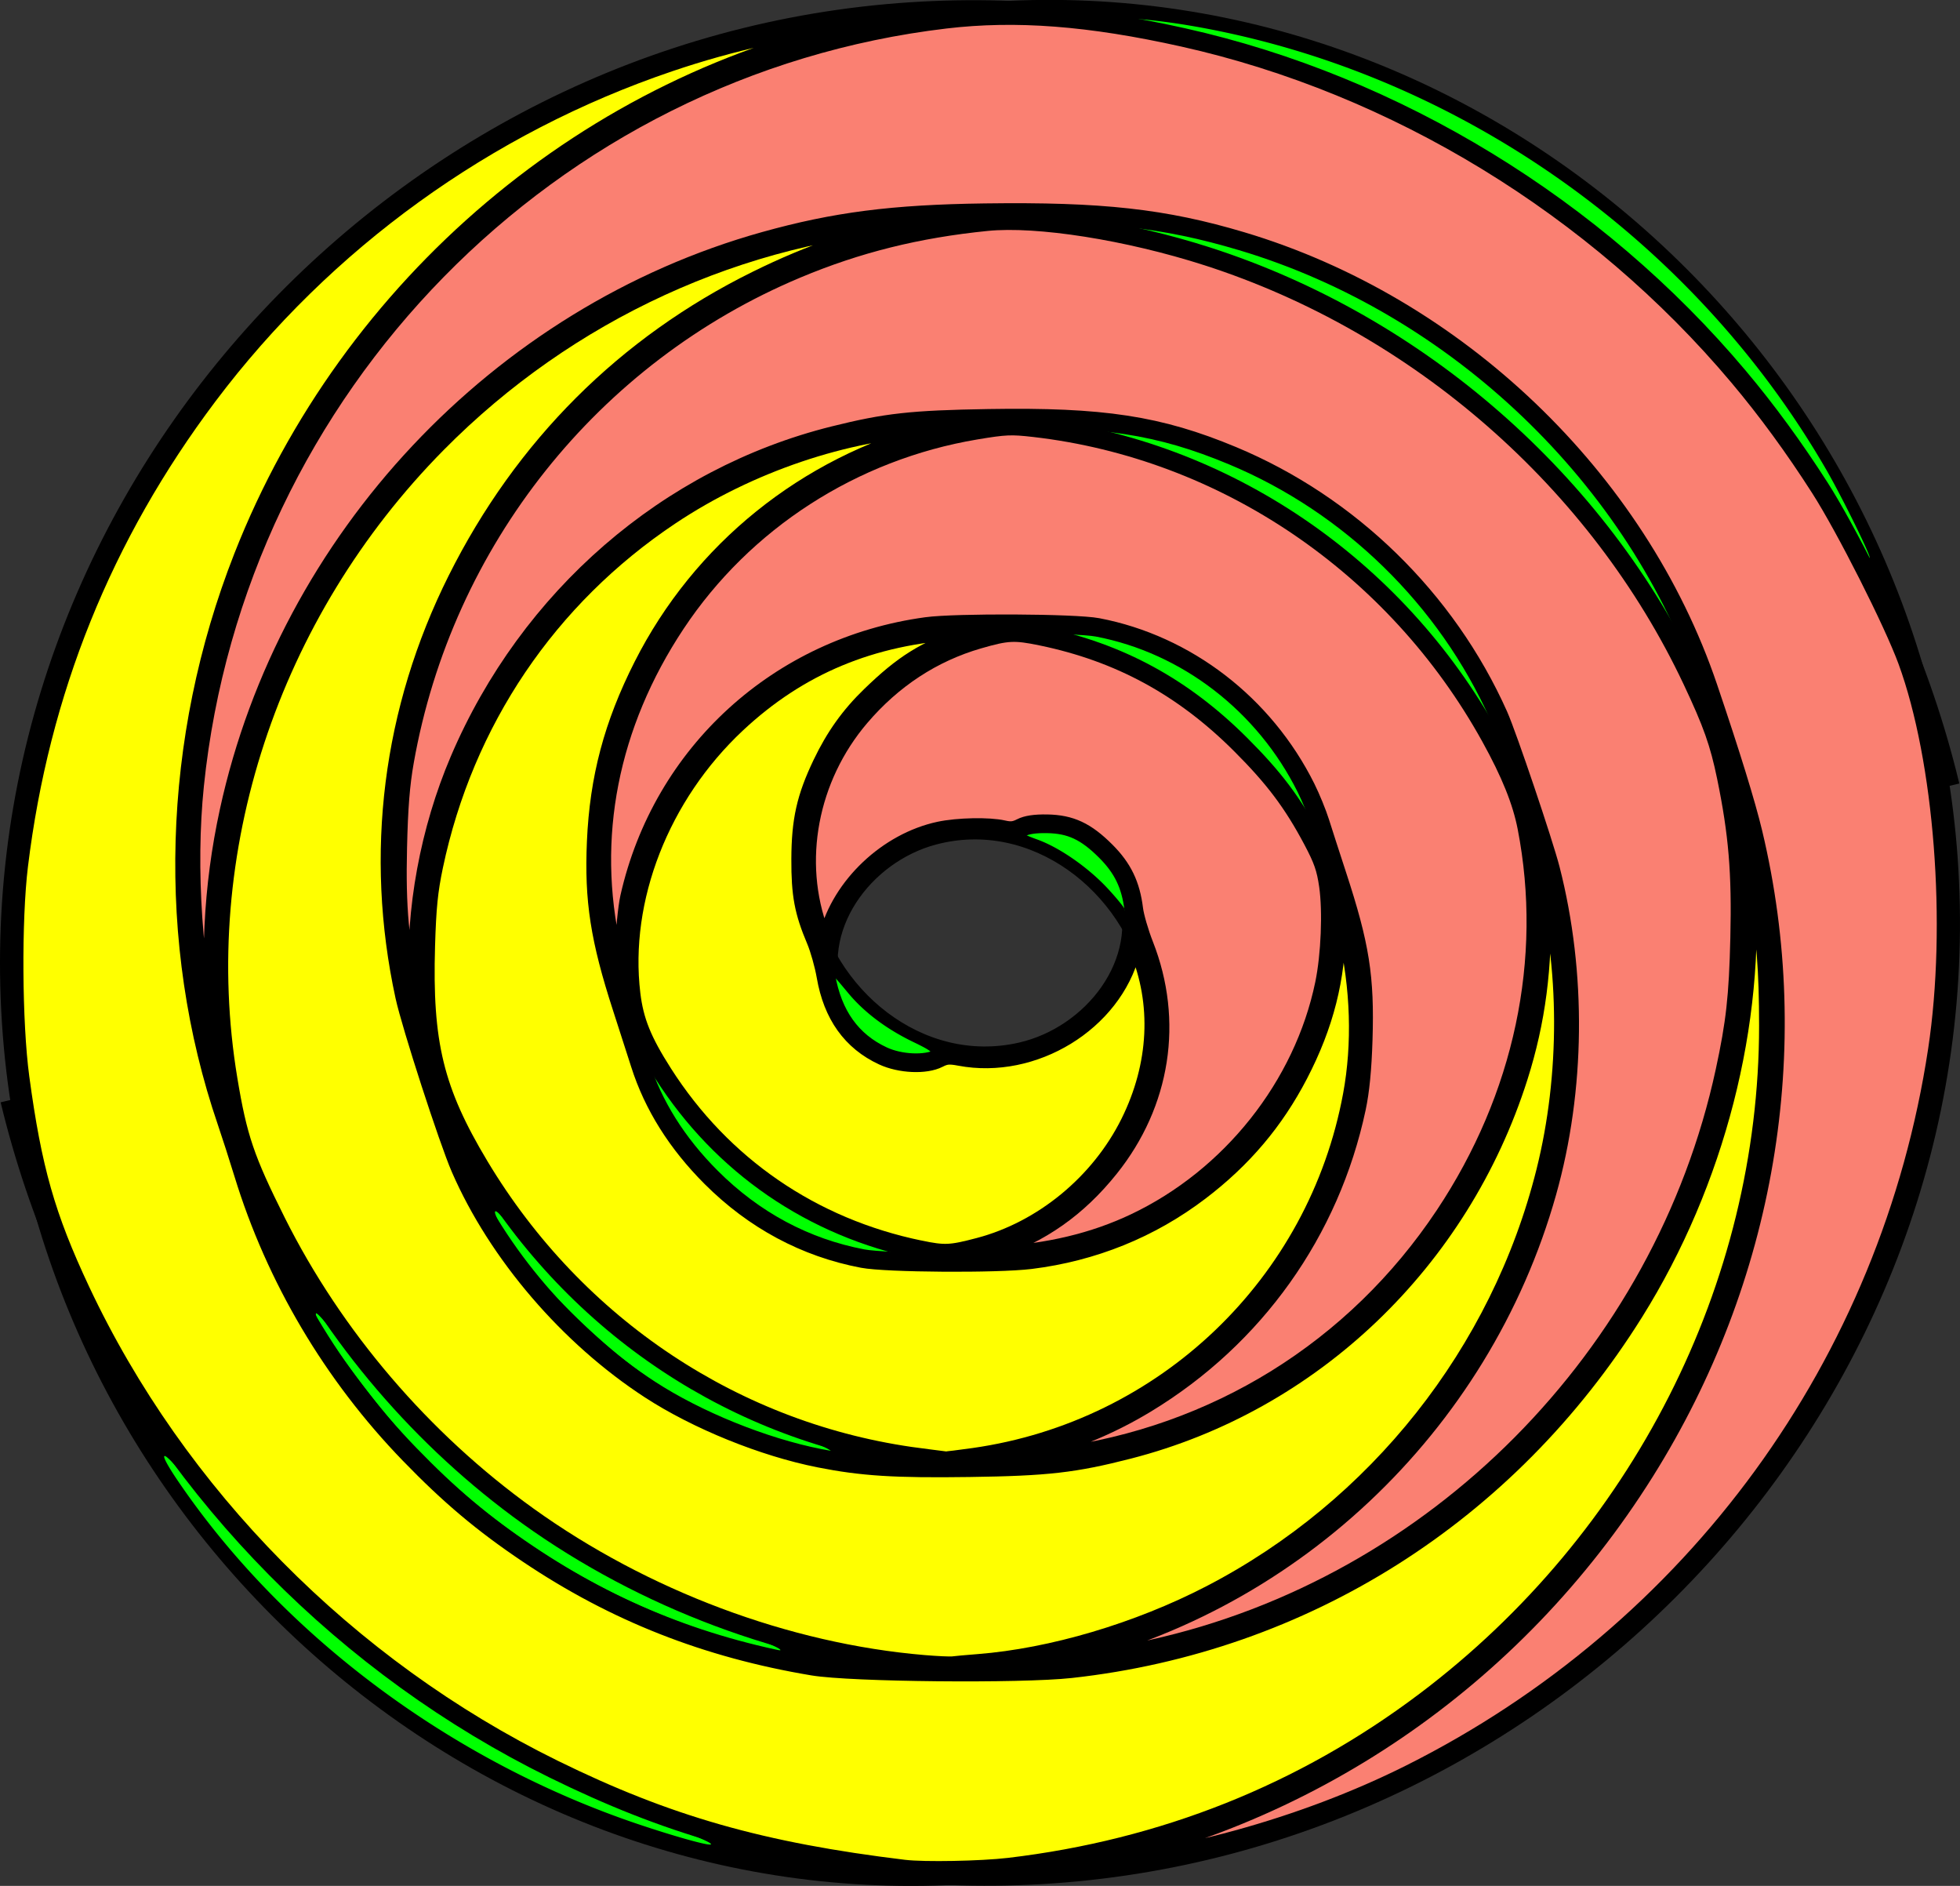
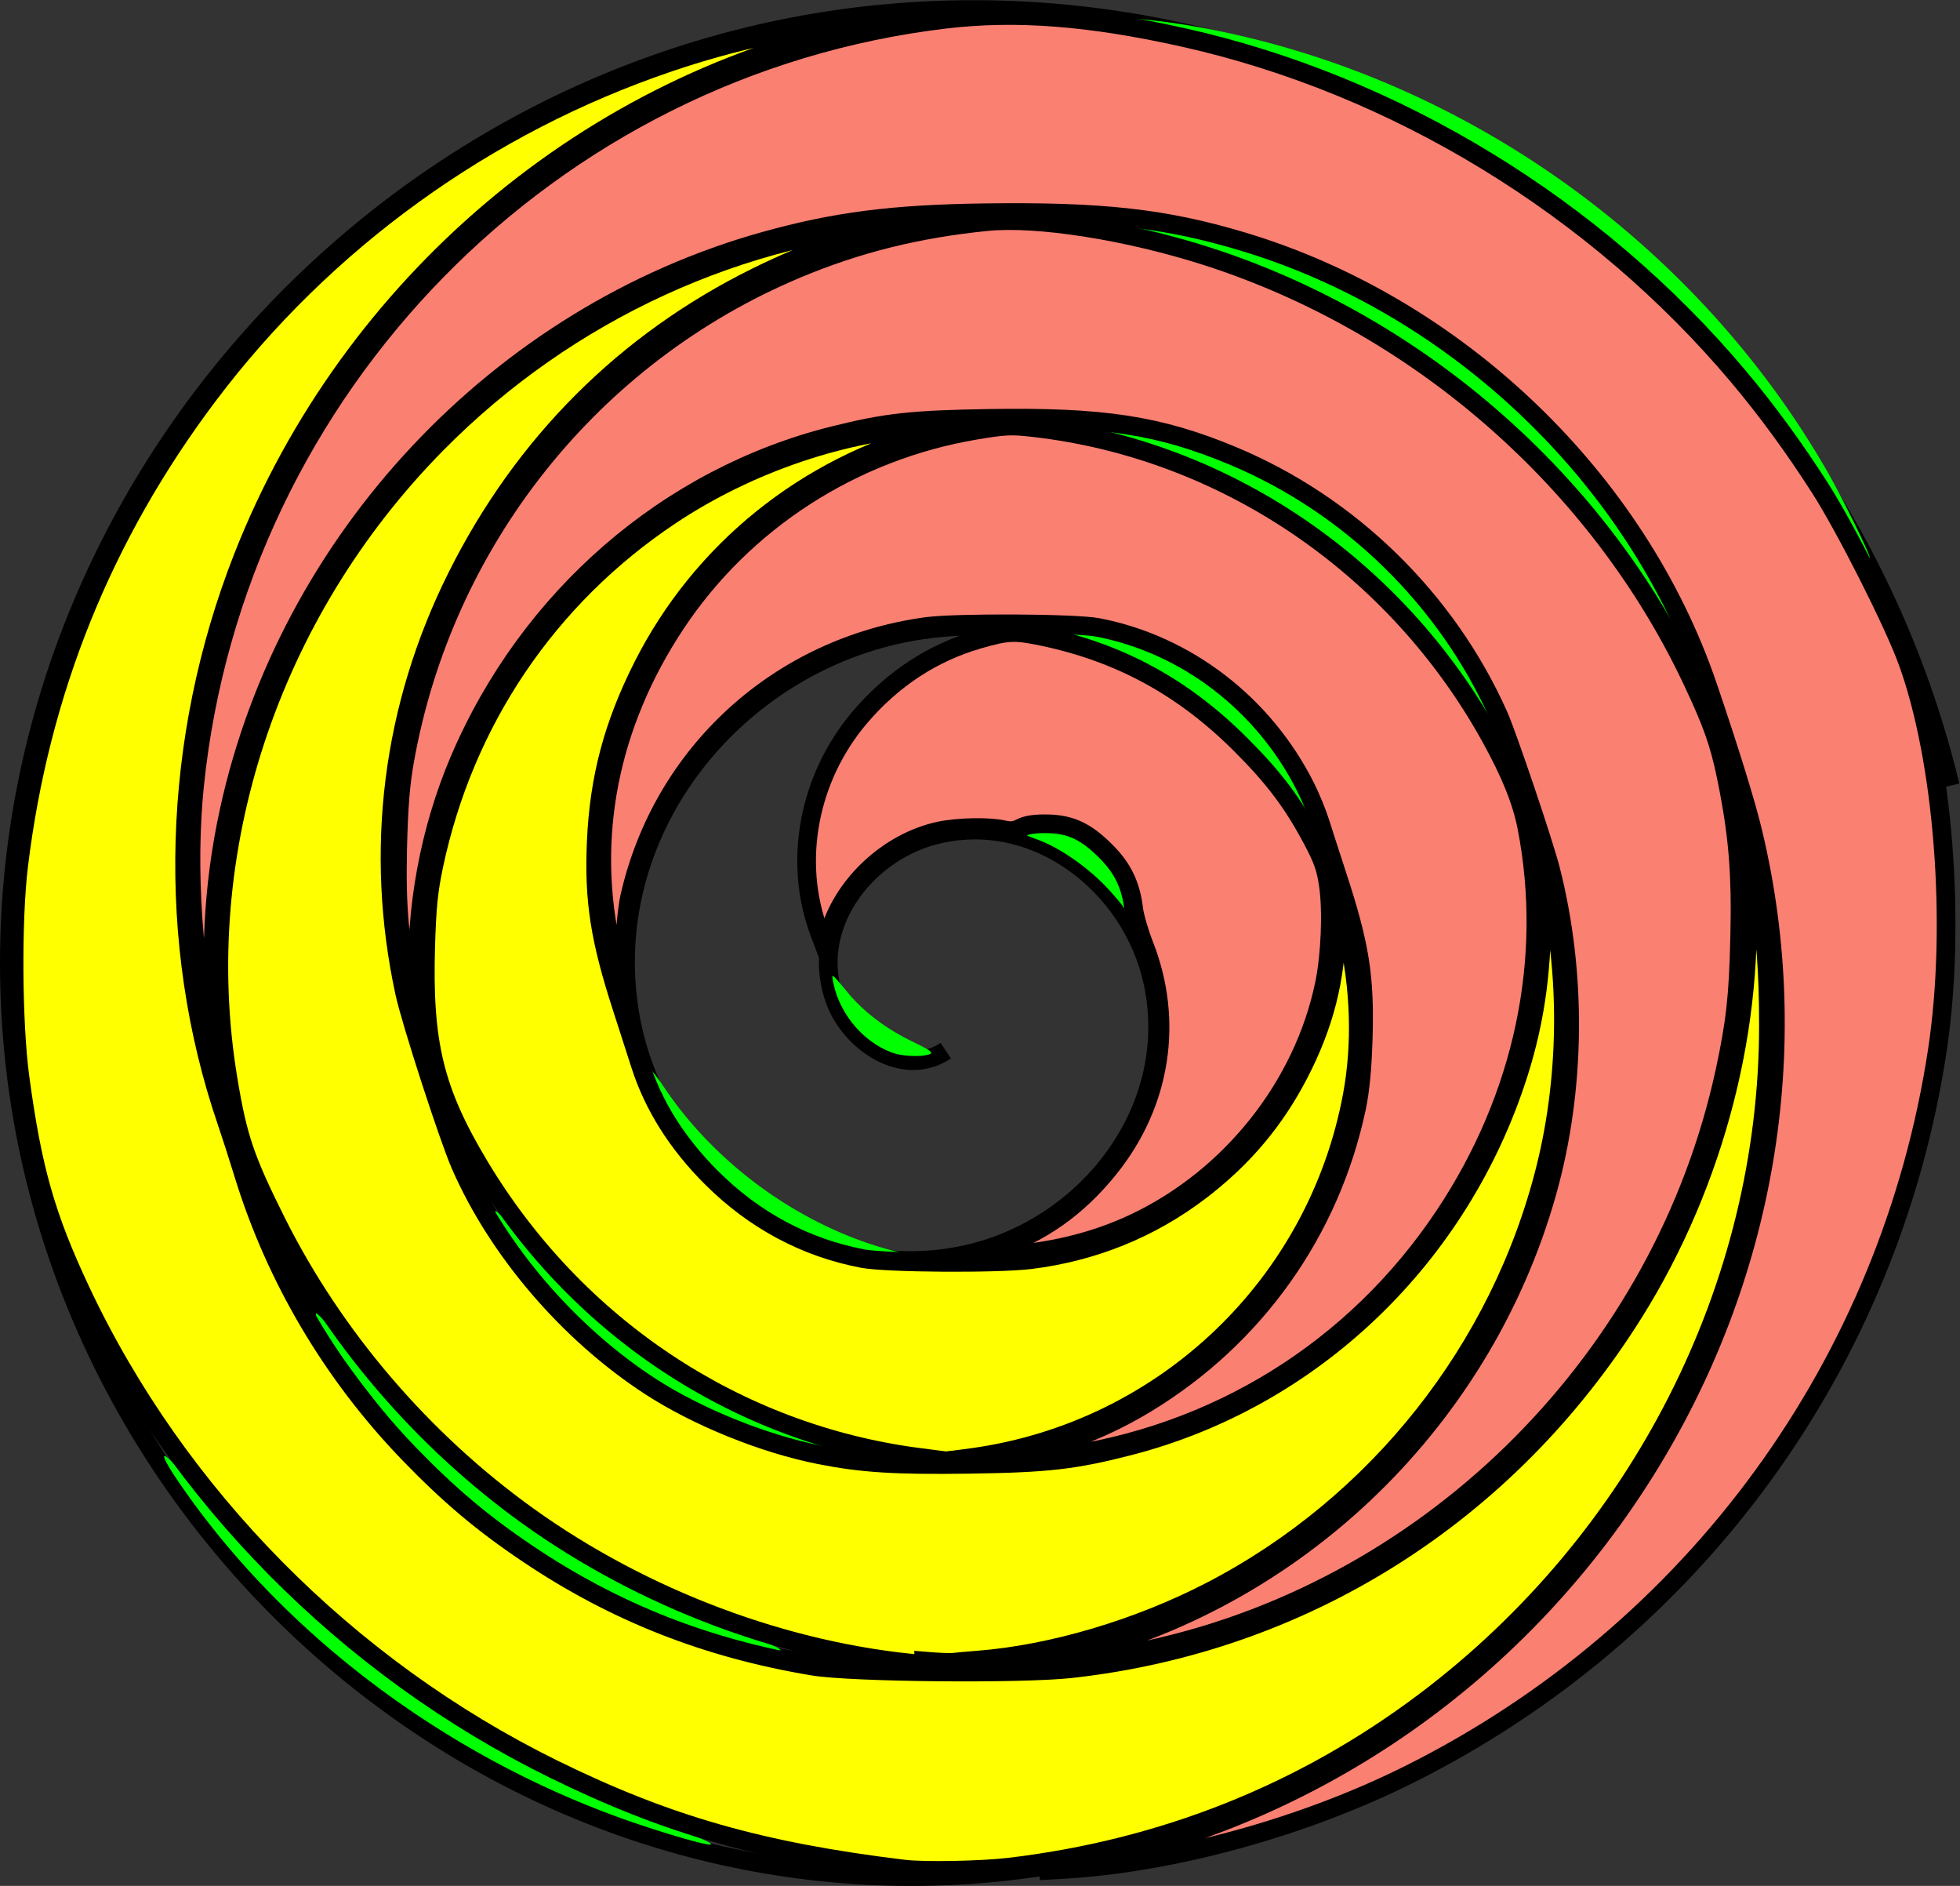
<svg xmlns="http://www.w3.org/2000/svg" viewBox="0 0 524.86 504.89">
  <rect x="0" y="0" width="524.86" height="504.89" fill="#333333" stroke="none" />
-   <path d="M272.08 223.29c11.898-7.164 25.749 3.221 29.492 14.683 6.477 19.836-9.16 39.246-28.137 43.586-27.453 6.278-52.952-15.117-57.68-41.59-6.251-35.002 21.073-66.741 55.043-71.774 42.527-6.3 80.573 27.028 85.867 68.496 6.389 50.044-32.981 94.43-81.95 99.961-57.555 6.502-108.3-38.933-114.06-95.403-6.63-65.064 44.885-122.18 108.86-128.15 72.571-6.767 136.07 50.836 142.24 122.31 6.912 80.077-56.788 149.97-135.76 156.34-87.583 7.062-163.87-62.739-170.43-149.22-7.217-95.088 68.69-177.77 162.67-184.53 102.59-7.374 191.67 74.64 198.62 176.12 7.534 110.1-80.591 205.58-189.58 212.71-117.6 7.695-219.49-86.542-226.81-203.03-7.859-125.1 92.492-233.4 216.48-240.9 132.61-8.023 247.31 98.443 254.99 229.94 8.189 140.11-104.39 261.22-243.39 269.09-128.71 7.285-245.95-82.706-275.94-207.4" stroke="#000" stroke-width="5" fill="none" />
  <path d="M253.27 281.29c-11.473 7.575-25.557-2.247-29.656-13.418-7.135-19.446 7.732-39.236 26.395-44.19 27.068-7.185 53.13 13.229 58.724 39.372 7.407 34.614-18.723 67.109-52.349 73.258-42.135 7.705-81.131-24.214-87.792-65.325-8.044-49.644 29.703-95.177 78.302-102.33 57.148-8.406 109.24 35.19 116.86 91.279 8.783 64.648-40.677 123.31-104.26 131.39-72.147 9.17-137.39-46.163-145.93-117.23-9.565-79.644 51.648-151.48 130.21-160.46 87.14-9.965 165.57 57.133 175 143.19 10.369 94.636-62.618 179.66-156.16 189.53-102.13 10.776-193.75-68.103-204.06-169.14-11.186-109.63 73.587-207.85 182.12-218.6 117.12-11.597 221.95 79.072 233.13 195.09 12.01 124.61-84.556 236.05-208.07 247.67-132.11 12.424-250.15-90.04-262.2-221.05-12.839-139.6 95.525-264.25 234.02-276.73 131.66-11.865 253.94 78.943 284.69 206.75" stroke="#000" stroke-width="5" fill="none" />
  <path d="M171.04 488.41c-49.951-16.794-94.996-50.305-123.2-91.656-6.578-9.643-4.334-9.13 3.33.763 8.923 11.516 29.018 32.11 41.512 42.544 23.542 19.659 58.2 39.248 86.918 49.125 7.287 2.505 12.022 4.593 10.523 4.64-1.5.045-10.085-2.392-19.08-5.416zM194.89 438.59c-32.703-9.663-62.803-28.367-85.856-53.348-9.61-10.414-25.587-32.431-24.397-33.62.337-.338 4.25 4.31 8.696 10.326 10.809 14.629 35.407 38.002 51.212 48.659 15.602 10.52 35.502 20.392 53.748 26.662 15.835 5.441 13.545 6.331-3.404 1.323zM212.87 386.89c-11.98-3.224-27.025-10.043-38.142-17.288-12.304-8.018-30.387-25.653-37.76-36.824-6.114-9.263-5.79-11.851.403-3.227 5.558 7.74 23.358 25.113 33.697 32.89 10.51 7.905 26.757 16.364 42.212 21.98 12.617 4.583 12.396 5.914-.41 2.468zM234.06 335.65c-20.145-3.149-38.744-14.705-50.695-31.498-4.314-6.062-9.92-16.662-9.492-17.947.127-.382 1.86 1.745 3.853 4.726 14.756 22.084 39.212 39.012 64.51 44.657l4.089.912h-3.407c-1.874 0-5.86-.382-8.858-.85zM239.09 281.87c-7.858-2.808-14.26-10.366-15.942-18.82-.529-2.659-.652-2.747 4.07 2.908 4.252 5.094 10.194 9.55 17.325 12.99 4.511 2.177 5.444 2.864 4.43 3.262-2.035.8-7.191.621-9.883-.34zM301.18 243.49c0-.392-2.015-2.888-4.477-5.547-5.228-5.648-12.859-10.975-18.843-13.157-3.724-1.358-4.03-1.599-2.55-2.011 3.105-.866 7.787-.62 11.175.584 3.923 1.396 9.93 6.604 12.29 10.656 1.775 3.046 3.523 9.07 2.834 9.76-.236.235-.428.107-.428-.285zM350.12 218.59c-2.152-4.512-11.416-15.974-18.058-22.342-13.358-12.806-28.734-21.435-46.895-26.316l-6.133-1.649 6.141.347c12.981.733 27.776 6.265 38.876 14.535 6.361 4.74 14.588 13.194 18.627 19.14 3.39 4.992 9.18 16.708 8.807 17.824-.142.43-.757-.264-1.366-1.54zM395.94 188.22c-15.57-24.879-39.027-46.236-65.118-59.286-13.134-6.57-23.219-10.204-37.477-13.504l-6.814-1.577 5.11.365c39.327 2.813 79.774 28.611 100.87 64.337 3.326 5.631 7.583 14.324 7.344 14.993-.117.325-1.879-2.073-3.915-5.328zM446.64 165.87c-8.068-14.427-20.933-31.124-34.367-44.602-29.842-29.941-66.574-50.331-106.66-59.208a3165.571 3165.571 0 01-10.221-2.275c-3.405-.782 3.704-.376 10.015.571 50.272 7.551 96.242 35.772 125.94 77.318 7.779 10.881 19.277 31.353 18.209 32.421-.196.197-1.51-1.705-2.92-4.225h.001zM498.58 146.17c-7.859-16.024-24.665-39.441-40.819-56.875-9.379-10.122-12.079-12.724-22.186-21.383-34.737-29.758-75.584-50.202-119.75-59.933-5.996-1.321-11.822-2.556-12.947-2.744-1.124-.188.14-.21 2.808-.05 2.67.16 8.495.91 12.947 1.667 70.547 11.99 134.36 56.512 170.42 118.9 4.158 7.194 11.877 22.862 11.63 23.605-.12.36-1.065-1.073-2.101-3.185z" fill="#0f0" />
  <path d="M285.51 499.52c64.19-11.8 120.05-49.83 154.97-105.53 32.416-51.698 42.811-113.08 28.965-171.05-1.854-7.76-5.92-20.934-12.018-38.928-18.956-55.943-67.39-102.25-124.91-119.43-20.707-6.184-37.537-8.049-68.821-7.624-24.673.334-40.101 2.318-58.941 7.577-71.157 19.864-127.59 79.91-143.42 152.6-4.436 20.375-5.4 40.365-3.147 65.34.35 3.893.29 3.779-1.285-2.385-5.237-20.51-7.095-47.546-4.798-69.843 10.988-106.68 95.19-192.58 201.07-205.1 18.869-2.233 38.58-.725 63.667 4.87 56.904 12.691 110.57 45.464 148.73 90.836 7.611 9.05 14.838 18.93 21.828 29.844 6.775 10.58 19.575 35.9 23.335 46.161 9.725 26.544 13.144 70.71 8.07 104.26-12.68 83.837-65.016 155.66-141.24 193.82-28.532 14.285-63.708 23.93-93.276 25.573l-5.951.33 7.154-1.314z" stroke="#000" stroke-width="5" fill="salmon" />
  <path d="M281.08 444.26c63.648-13.516 115.51-62.211 133.21-125.07 7.722-27.431 8.056-58.589.926-86.464-1.81-7.079-11.543-35.887-13.927-41.224-13.904-31.128-39.822-56.414-71.242-69.505-19.646-8.185-34.78-10.5-65.318-9.99-20.63.344-27.413 1.093-41.39 4.57-44.437 11.052-81.712 43.33-100.3 86.85-8.017 18.776-11.98 40.288-11.05 59.986.23 4.886.586 9.945.79 11.243.738 4.695-.885-.372-2.655-8.287-3.165-14.16-4.002-23.261-3.626-39.435.251-10.777.735-16.878 1.83-23.08 10.416-59.002 50.138-108.85 105.08-131.87 16.224-6.798 32.257-10.786 50.85-12.65 13.565-1.358 37.763 2.455 59.061 9.308 56.54 18.193 104.71 60.315 129.8 113.51 5.403 11.453 7.279 16.749 9.148 25.82 3.137 15.228 4.007 25.683 3.592 43.149-.373 15.676-1.15 22.688-3.953 35.653-16.524 76.435-77.597 137.97-153.58 154.73-8.9 1.963-24.564 4.156-29.3 4.102l-4.089-.047 6.133-1.303z" stroke="#000" stroke-width="5" fill="salmon" />
  <path d="M273.58 389.47c12.999-3.434 23.54-7.775 33.388-13.75 29.068-17.637 49.253-45.987 56.285-79.053.976-4.592 1.538-10.34 1.787-18.281.527-16.873-.8-25.259-6.984-44.14-1.745-5.33-3.799-11.683-4.563-14.119-.765-2.436-2.459-6.576-3.765-9.199-11.136-22.364-31.969-38.407-55.791-42.965-6.016-1.151-37.916-1.316-45.839-.238-39.516 5.381-70.798 33.905-79.512 72.503-.592 2.624-1.246 9.216-1.452 14.65-.42 11.044-.632 11-3.276-.681-6.763-29.87-.814-60.2 17.106-87.22 18.188-27.423 47.41-46.27 80.3-51.787 7.91-1.327 9.506-1.397 15.672-.69 50.94 5.848 96.783 36.915 122.18 82.8 5.367 9.698 8.392 17.202 9.75 24.19 6.87 35.351-.962 72.248-22.055 103.91-23.916 35.9-61.248 59.065-104.28 64.706-4.397.577-9.589 1.033-11.537 1.015l-3.543-.034 6.133-1.62z" stroke="#000" stroke-width="5" fill="salmon" />
  <path d="M265.93 334.6c12.824-4.372 22.627-11.264 31.156-21.906 13.887-17.327 17.317-39.333 9.306-59.704-1.288-3.275-2.542-7.59-2.788-9.59-.8-6.522-2.947-10.97-7.479-15.507-5.32-5.324-9.426-7.243-15.732-7.35-3.237-.056-5.473.28-6.957 1.045-1.67.86-2.8.984-4.77.527-3.807-.884-12.19-.716-17.13.344-13.797 2.959-26.241 14.718-29.662 28.03l-.864 3.36-1.545-4.088c-7.213-19.083-2.981-41.581 10.877-57.821 8.684-10.177 19.395-17.198 31.654-20.749 7.74-2.242 9.678-2.339 16.926-.841 20.819 4.302 37.88 13.573 53.297 28.963 8.94 8.925 13.938 15.564 19.255 25.577 2.794 5.263 3.59 7.546 4.262 12.212.991 6.898.515 18.628-1.069 26.287-5.656 27.369-25.079 51.823-50.835 64.005-10.9 5.155-22.963 8.036-37.066 8.85l-6.814.394 5.979-2.038z" stroke="#000" stroke-width="5" fill="salmon" />
-   <path d="M246.33 334.58c-28.875-5.954-53-22.51-68.756-47.183-5.582-8.741-7.717-14.033-8.587-21.281-3.054-25.441 7.806-53.252 28.268-72.396 16.607-15.538 36.04-23.648 59.978-25.03l7.495-.433-5.978 2.08c-11.136 3.873-16.765 7.378-25.615 15.947-5.531 5.355-9.54 10.972-13.004 18.218-4.324 9.043-5.682 15.1-5.72 25.504-.036 9.533.806 14.035 4.062 21.722.972 2.294 2.19 6.622 2.706 9.618 1.785 10.352 6.863 17.454 15.26 21.344 4.633 2.147 11.41 2.448 14.882.662 1.856-.955 2.889-1.047 5.715-.511 19.735 3.742 40.912-9.236 45.754-28.041l.945-3.672 1.126 2.68c6.19 14.728 5.372 31.37-2.3 46.816-8.024 16.152-23.299 28.73-40.362 33.231-7.622 2.012-9.264 2.087-15.869.725z" stroke="#000" stroke-width="5" fill="#ff0" />
  <path d="M245.99 390.15c-48.722-6.366-91.769-34.924-117.63-78.039-12.036-20.065-15.133-32.77-14.358-58.902.304-10.251.756-14.748 2.145-21.354 8.158-38.8 30.554-71.95 63.407-93.855 20.939-13.961 46.772-22.707 70.525-23.878l7.154-.353-7.495 1.997c-33.876 9.023-61.938 31.645-77.564 62.526-7.98 15.772-11.765 30.013-12.509 47.068-.684 15.703.922 26.049 6.91 44.504 1.642 5.06 3.814 11.805 4.827 14.99 3.507 11.032 9.876 21.185 19.034 30.343 11.469 11.469 25.205 18.83 40.576 21.747 6.357 1.206 36.029 1.402 44.959.297 16.743-2.072 32.11-8.288 45.313-18.33 11.472-8.725 20.007-18.808 26.5-31.304 6.873-13.23 10.07-25.85 10.095-39.834.015-9.26.337-9.04 2.905 1.99 3.403 14.615 3.871 29.728 1.344 43.414-9.352 50.65-50.149 89.684-101.34 96.961-3.83.545-7.271.96-7.646.924-.375-.037-3.594-.446-7.155-.912z" stroke="#000" stroke-width="5" fill="#ff0" />
-   <path d="M247.35 445.58c-36.684-3.095-74.947-17.431-105.96-39.699-28.321-20.337-51.974-47.993-67.377-78.777-8.381-16.751-10.342-22.536-12.932-38.158-10.072-60.734 10.958-124.7 55.967-170.24 34.925-35.334 81.484-56.708 129.96-59.662l6.133-.374-6.133 1.276c-17.077 3.554-29.747 7.852-44.291 15.024-35.183 17.352-62.526 44.666-80.326 80.24-17.44 34.855-22.291 73.396-14.034 111.49 1.688 7.789 11.674 38.59 14.943 46.09 9.963 22.86 28.966 45.038 50.73 59.204 12.635 8.224 30.402 15.423 45.381 18.39 11.446 2.265 20.224 2.82 40.202 2.537 20.838-.295 28.048-1.115 42.587-4.843 49.162-12.604 88.778-50.464 104.45-99.818 4.722-14.87 6.622-29.505 6.104-47.016l-.353-11.924 1.278 4.77c6.57 24.523 6.646 53.777.207 79.54-12.12 48.499-45.106 90.156-89.674 113.25-19.405 10.055-42.519 16.905-62.227 18.443-2.99.234-6.051.51-6.8.613-.75.104-4.277-.057-7.837-.357z" stroke="#000" stroke-width="5" fill="#ff0" />
+   <path d="M247.35 445.58c-36.684-3.095-74.947-17.431-105.96-39.699-28.321-20.337-51.974-47.993-67.377-78.777-8.381-16.751-10.342-22.536-12.932-38.158-10.072-60.734 10.958-124.7 55.967-170.24 34.925-35.334 81.484-56.708 129.96-59.662c-17.077 3.554-29.747 7.852-44.291 15.024-35.183 17.352-62.526 44.666-80.326 80.24-17.44 34.855-22.291 73.396-14.034 111.49 1.688 7.789 11.674 38.59 14.943 46.09 9.963 22.86 28.966 45.038 50.73 59.204 12.635 8.224 30.402 15.423 45.381 18.39 11.446 2.265 20.224 2.82 40.202 2.537 20.838-.295 28.048-1.115 42.587-4.843 49.162-12.604 88.778-50.464 104.45-99.818 4.722-14.87 6.622-29.505 6.104-47.016l-.353-11.924 1.278 4.77c6.57 24.523 6.646 53.777.207 79.54-12.12 48.499-45.106 90.156-89.674 113.25-19.405 10.055-42.519 16.905-62.227 18.443-2.99.234-6.051.51-6.8.613-.75.104-4.277-.057-7.837-.357z" stroke="#000" stroke-width="5" fill="#ff0" />
  <path d="M242.24 500.41c-38.257-4.615-63.637-11.85-94.033-26.804-55.27-27.19-100.86-73.33-126.62-128.11-9.303-19.8-12.909-32.47-16.228-57.03-1.964-14.535-2.137-42.17-.356-56.759 5.684-46.561 22.536-88.346 50.736-125.81 31.072-41.277 74.413-72.581 123.48-89.191 16.806-5.689 33.093-9.27 52.792-11.606 7.392-.877 16.3-1.254 11.924-.505-.937.16-5.537 1.055-10.221 1.988-75.47 15.026-139.94 69.52-168.63 142.52-19.226 48.935-20.802 103.21-4.39 151.18 1.135 3.317 3.143 9.557 4.463 13.867 8.56 27.961 23.922 53.913 44.478 75.141 10.779 11.132 19.588 18.545 31.745 26.716 23.266 15.636 47.81 25.305 76.316 30.062 10.267 1.714 55.622 2.154 69.073.671 62.506-6.891 117.05-41.409 150.84-95.454 21.796-34.863 32.745-77.502 29.893-116.41-.472-6.43-.976-12.918-1.122-14.417-.427-4.399 2.973 9.509 4.414 18.057 2.043 12.115 2.765 21.54 2.765 36.066 0 69.778-34.39 137.46-91.876 180.82-32.663 24.636-70.169 39.593-111.52 44.473-7.376.87-22.692 1.16-27.937.527z" stroke="#000" stroke-width="5" fill="#ff0" />
</svg>